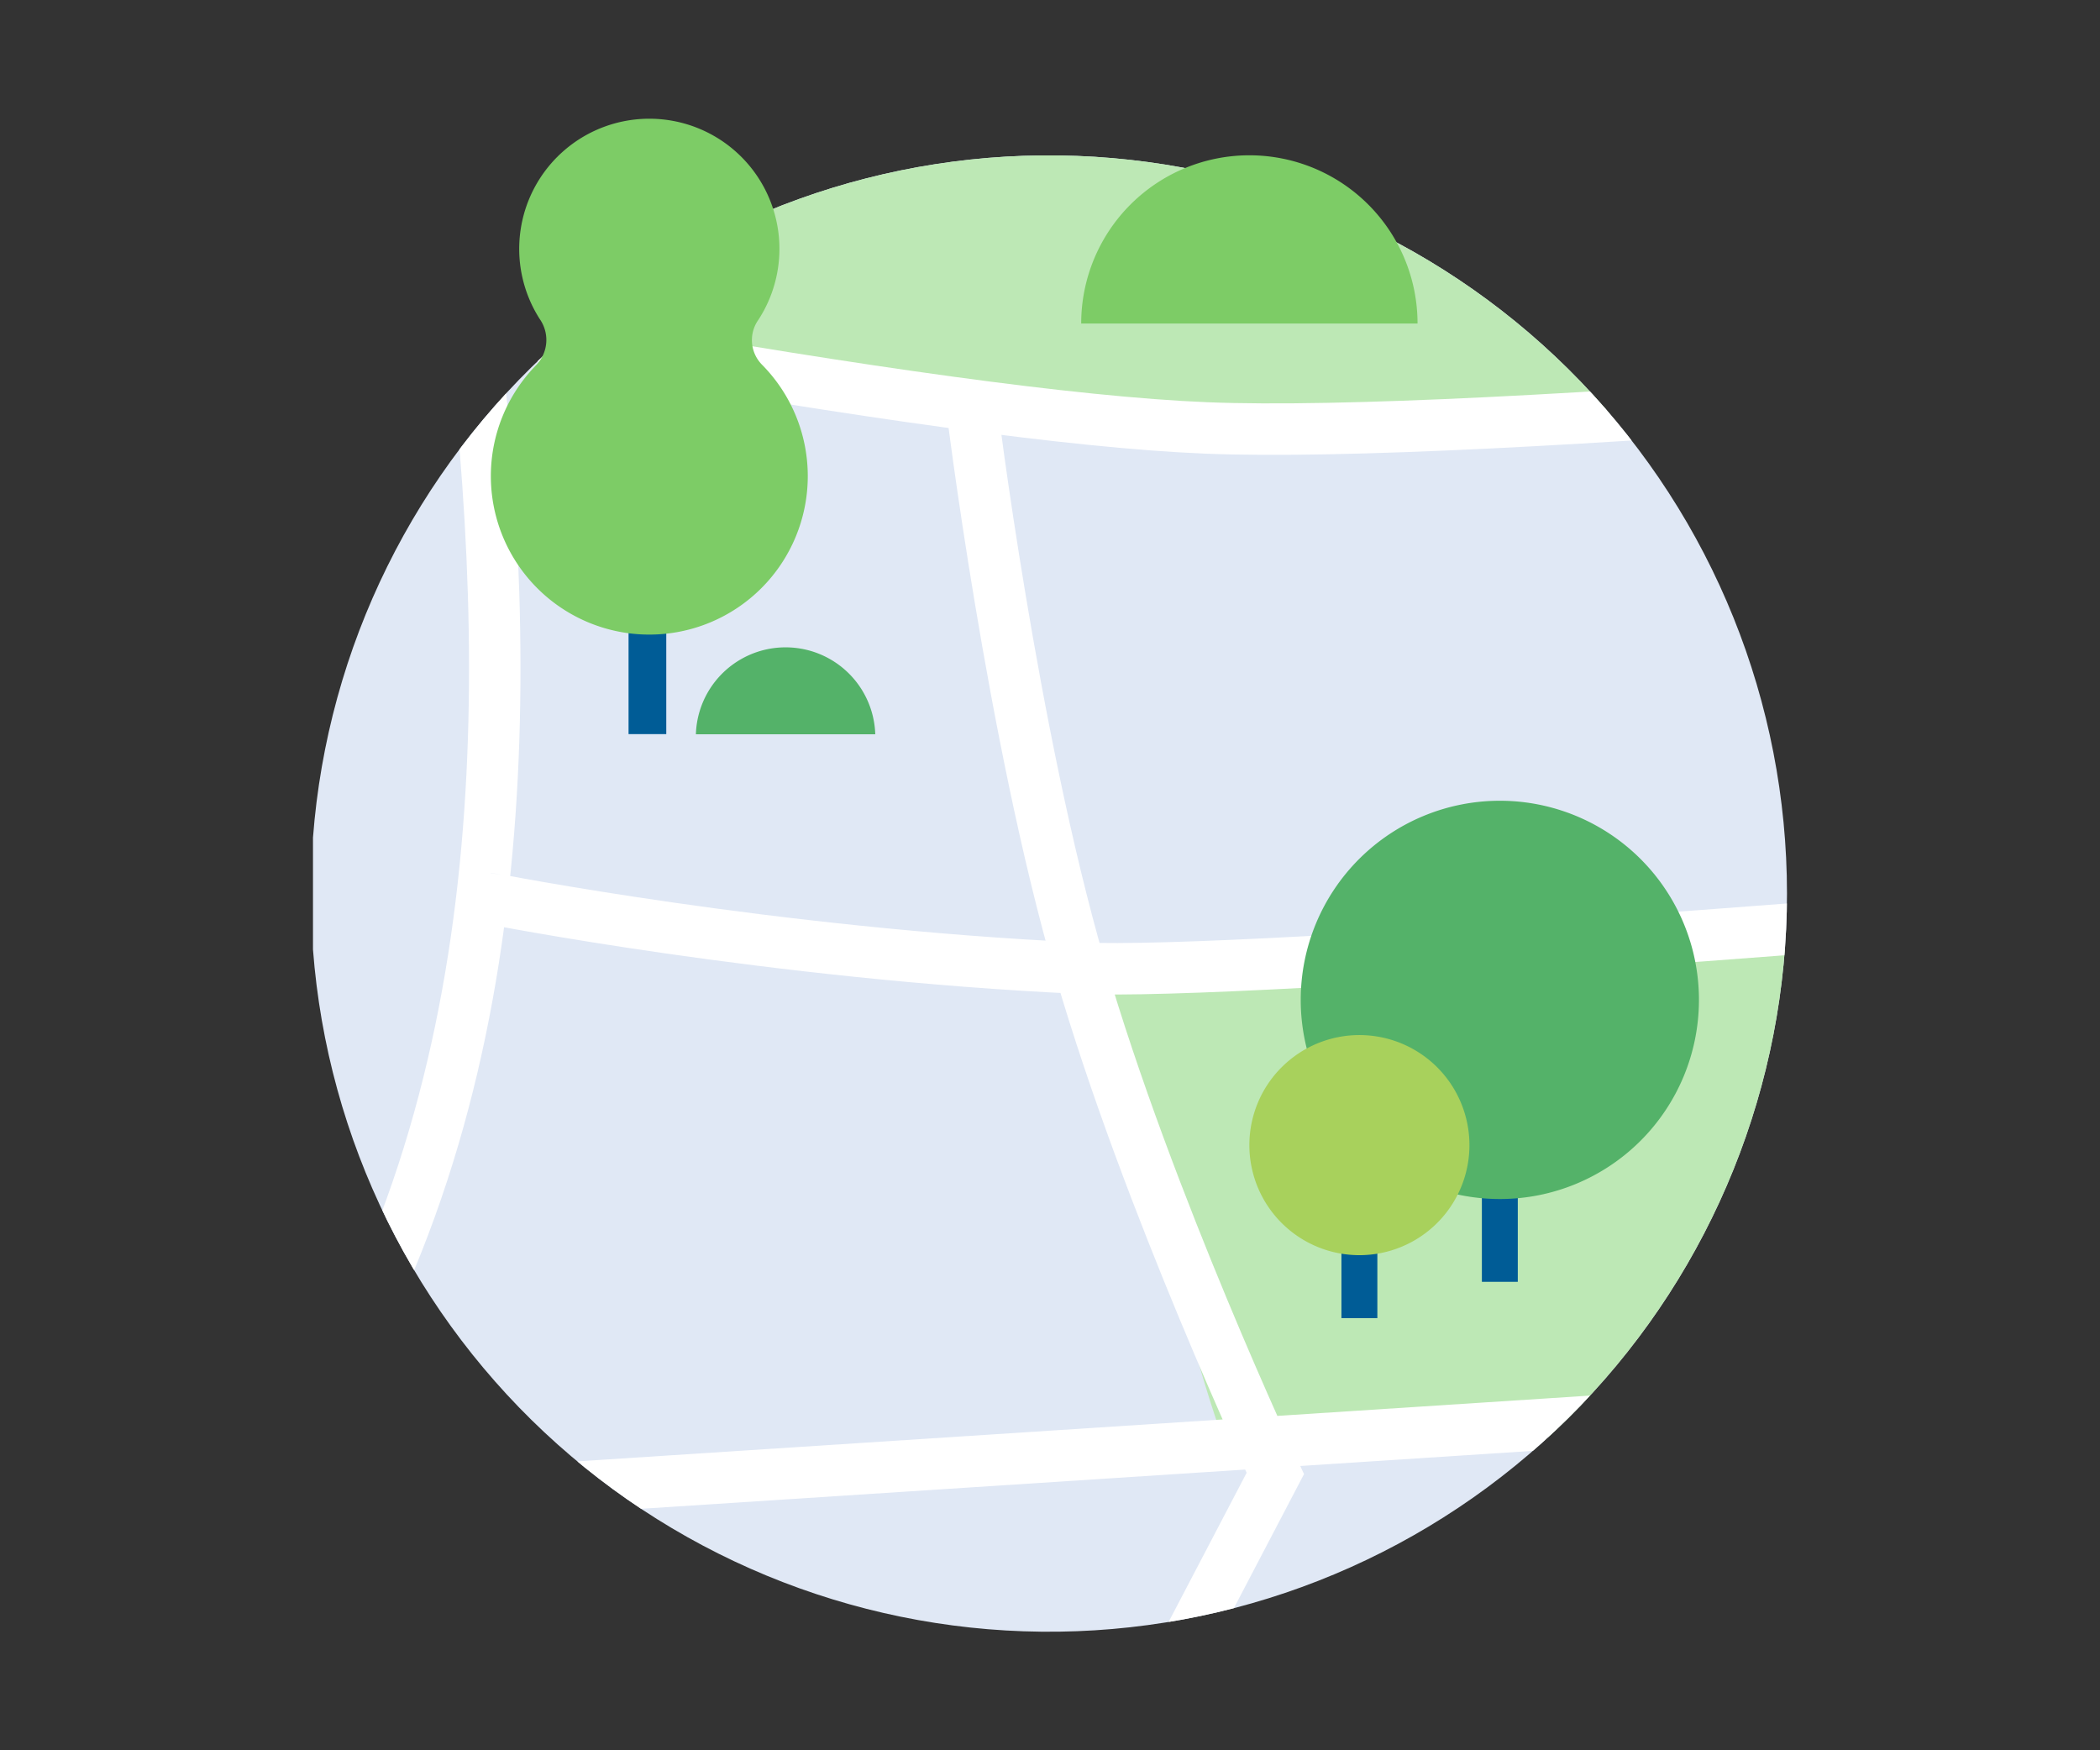
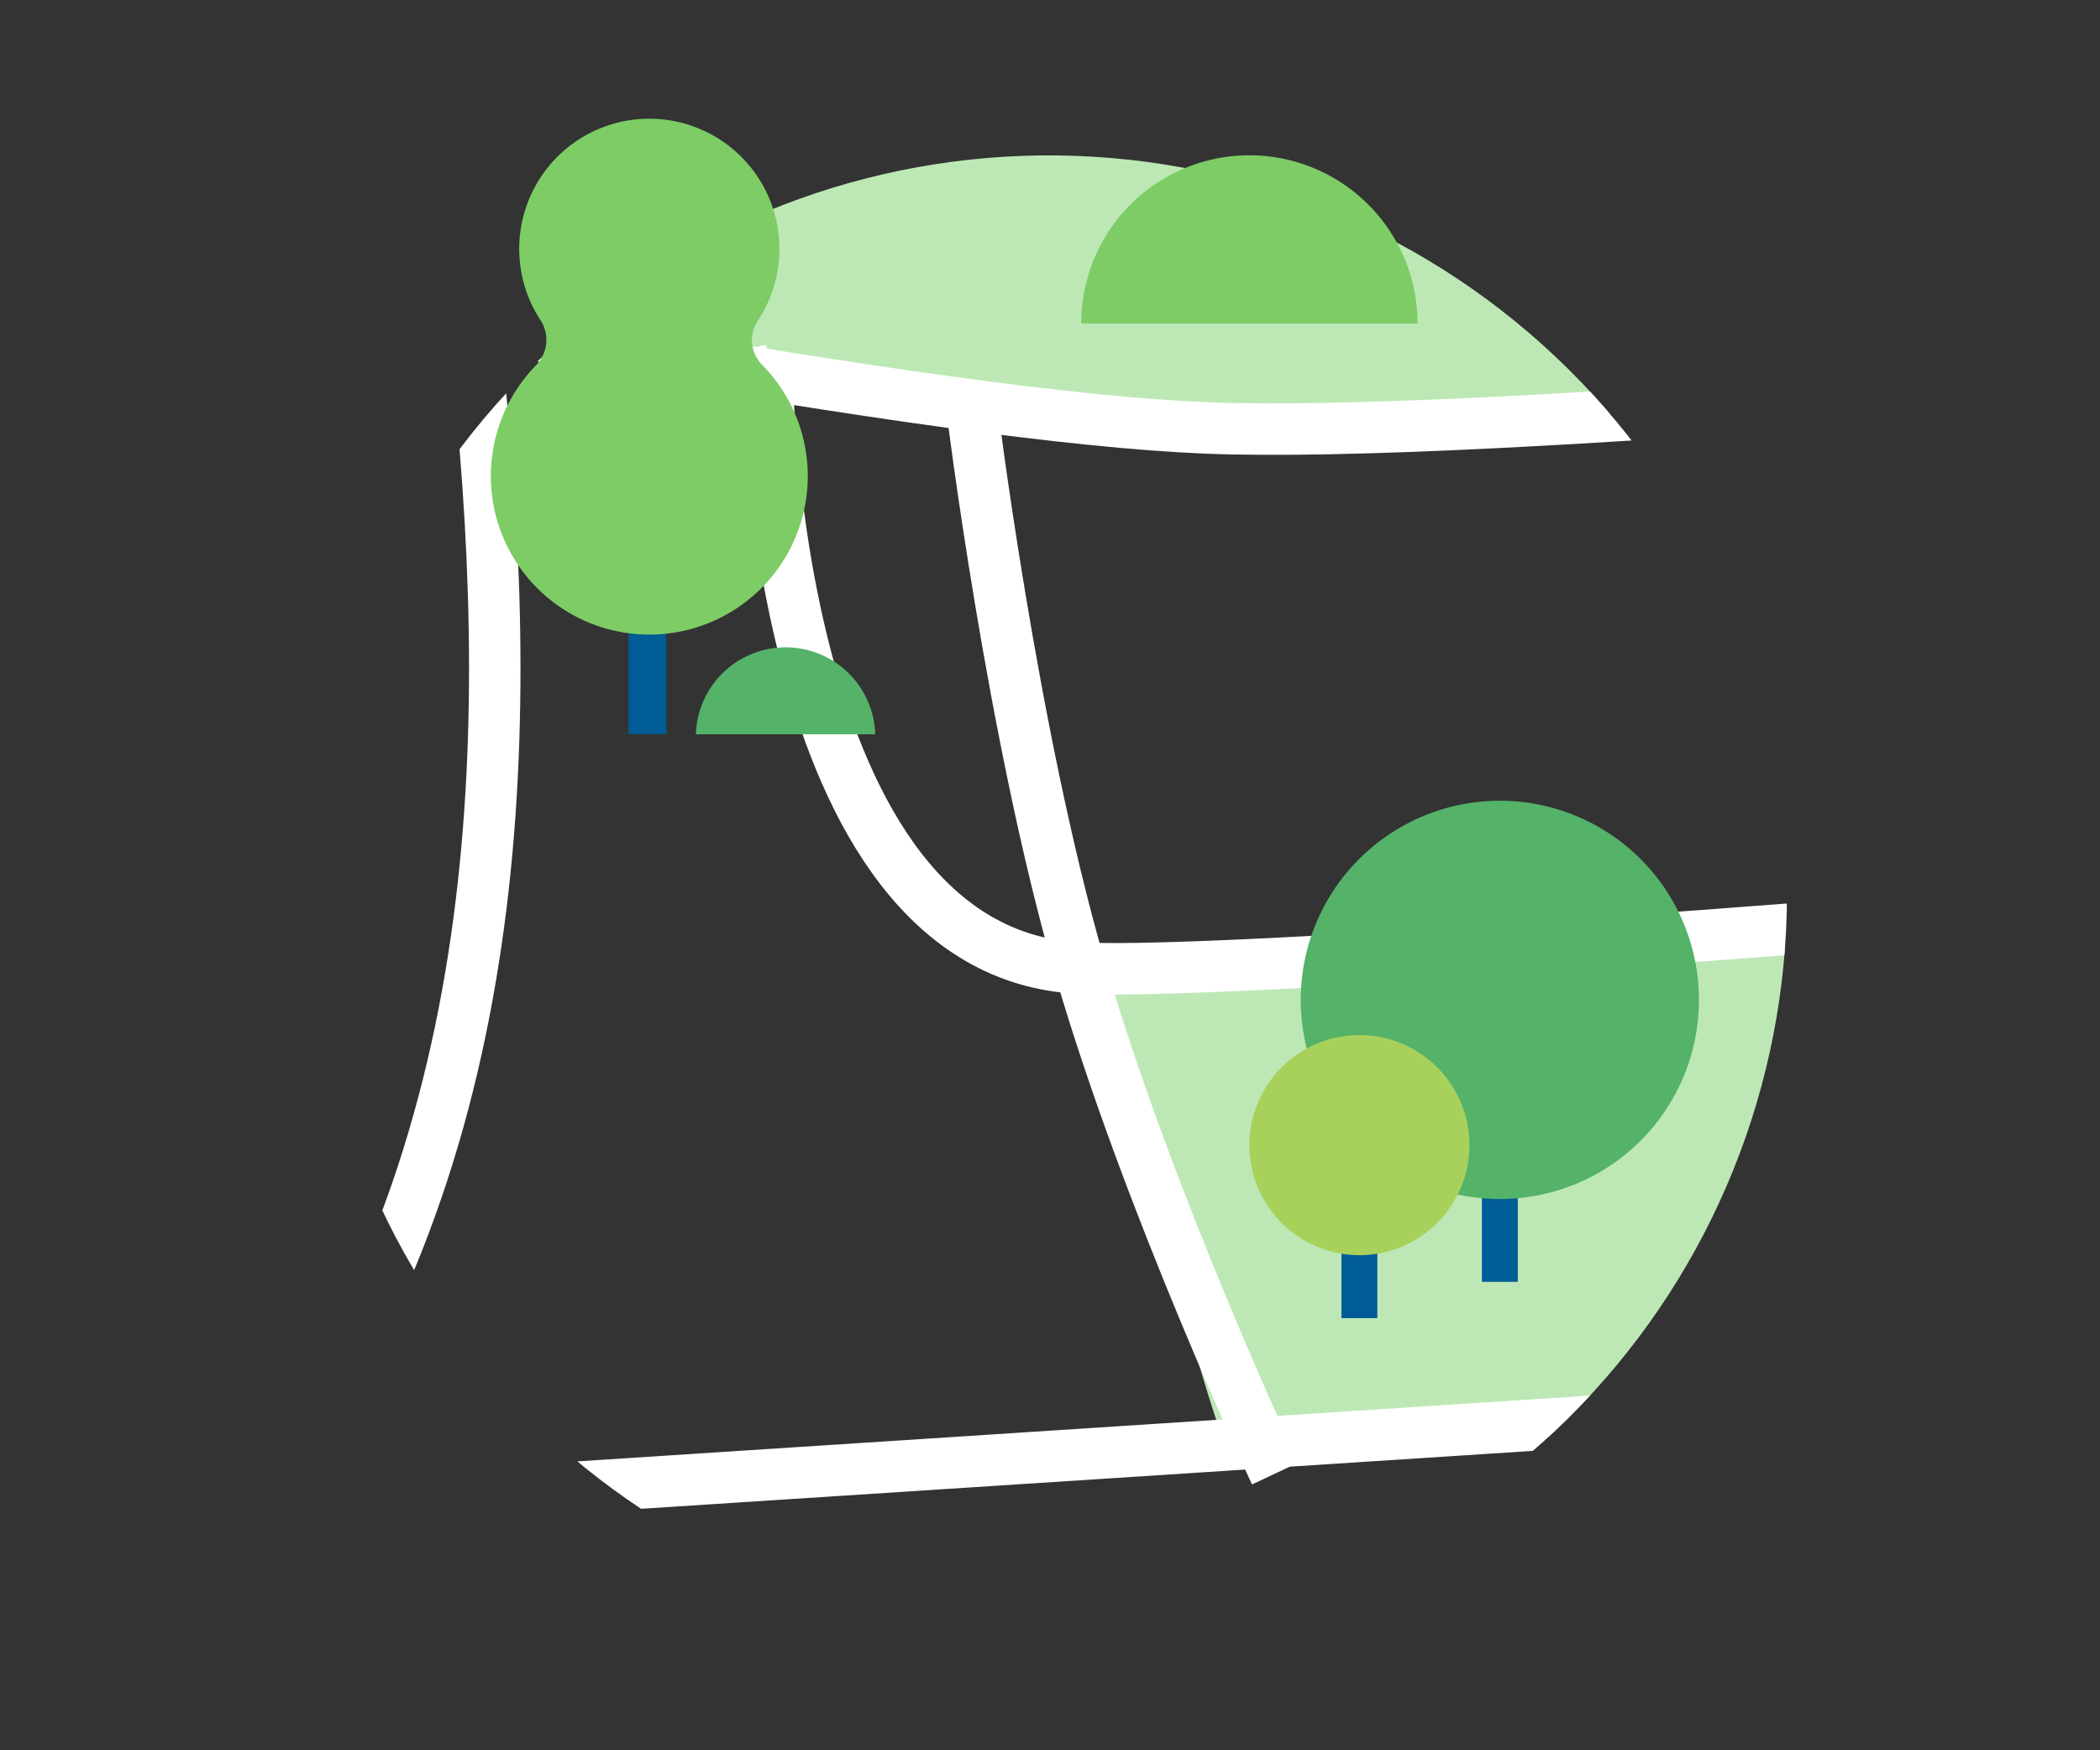
<svg xmlns="http://www.w3.org/2000/svg" id="Laag_1" data-name="Laag 1" width="480" height="400" viewBox="0 0 480 400">
  <rect x="0" y="0" width="480" height="400" fill="#333333" stroke="none" />
  <defs>
    <style>
      .cls-1, .cls-5, .cls-6, .cls-8 {
        fill: none;
      }

      .cls-2 {
        clip-path: url(#clip-path);
      }

      .cls-3 {
        fill: #e0e8f5;
      }

      .cls-4 {
        fill: #bde8b5;
      }

      .cls-5 {
        stroke: #fff;
        stroke-width: 11.76px;
      }

      .cls-5, .cls-6, .cls-8 {
        stroke-miterlimit: 10;
      }

      .cls-6, .cls-8 {
        stroke: #005c96;
      }

      .cls-6 {
        stroke-width: 8.62px;
      }

      .cls-7 {
        fill: #7dcc66;
      }

      .cls-8 {
        stroke-width: 8.21px;
      }

      .cls-9 {
        fill: #54b269;
      }

      .cls-10 {
        fill: #a8d15c;
      }
    </style>
    <clipPath id="clip-path">
      <path class="cls-1" d="M71.54,191.39V217a168.7,168.7,0,1,0,0-25.58" />
    </clipPath>
  </defs>
  <g>
    <g class="cls-2">
-       <path class="cls-3" d="M427.49,204.18C427.49,308.47,343,393,238.66,393S49.82,308.47,49.82,204.18,134.36,15.34,238.66,15.34,427.49,99.89,427.49,204.18" />
      <path class="cls-4" d="M269.78-10.63c.51,3.26,115,103.21,115,103.21-91.83,12.13-191,2.48-295-22Z" />
      <path class="cls-4" d="M437.5,216.15s-179.45,2.16-183.13,7.71,24,108.8,27.2,108.91,146.79-9.11,146.79-9.11L437.5,218.3" />
-       <path class="cls-5" d="M222.07,92.58s9.18,75,24.78,128.68S291.5,336.74,291.5,336.74L228.38,457.36m-116.17-252S176.33,218,246.85,221.26c75.57,3.46,701.9-56.51,701.9-56.51m-841.14-95c10.24,85.7,10.77,181.73-40.24,259.75M-271.48-6.61S152.73,92.84,275.75,97.8s673-60.14,673-60.14M4.28,348.16l947.5-61.54" />
+       <path class="cls-5" d="M222.07,92.58s9.18,75,24.78,128.68S291.5,336.74,291.5,336.74m-116.17-252S176.33,218,246.85,221.26c75.57,3.46,701.9-56.51,701.9-56.51m-841.14-95c10.24,85.7,10.77,181.73-40.24,259.75M-271.48-6.61S152.73,92.84,275.75,97.8s673-60.14,673-60.14M4.28,348.16l947.5-61.54" />
    </g>
    <line class="cls-6" x1="147.98" y1="122.62" x2="147.98" y2="167.77" />
    <g>
      <path class="cls-7" d="M173.26,73.22A29.74,29.74,0,1,0,123.43,73a8.3,8.3,0,0,1-.8,10.37,36.22,36.22,0,1,0,51.5-.07,8,8,0,0,1-.87-10.09" />
      <path class="cls-7" d="M247.13,73.93a38.44,38.44,0,1,1,76.88,0" />
    </g>
    <line class="cls-8" x1="342.82" y1="261.08" x2="342.82" y2="292.94" />
    <path class="cls-9" d="M388.33,228.53A45.51,45.51,0,1,1,342.82,183a45.5,45.5,0,0,1,45.51,45.51" />
    <line class="cls-8" x1="310.72" y1="271.68" x2="310.72" y2="301.24" />
    <g>
      <path class="cls-10" d="M335.87,261.7a25.15,25.15,0,1,1-25.15-25.15,25.15,25.15,0,0,1,25.15,25.15" />
      <path class="cls-9" d="M159.06,167.81a20.51,20.51,0,0,1,41,0" />
    </g>
  </g>
</svg>